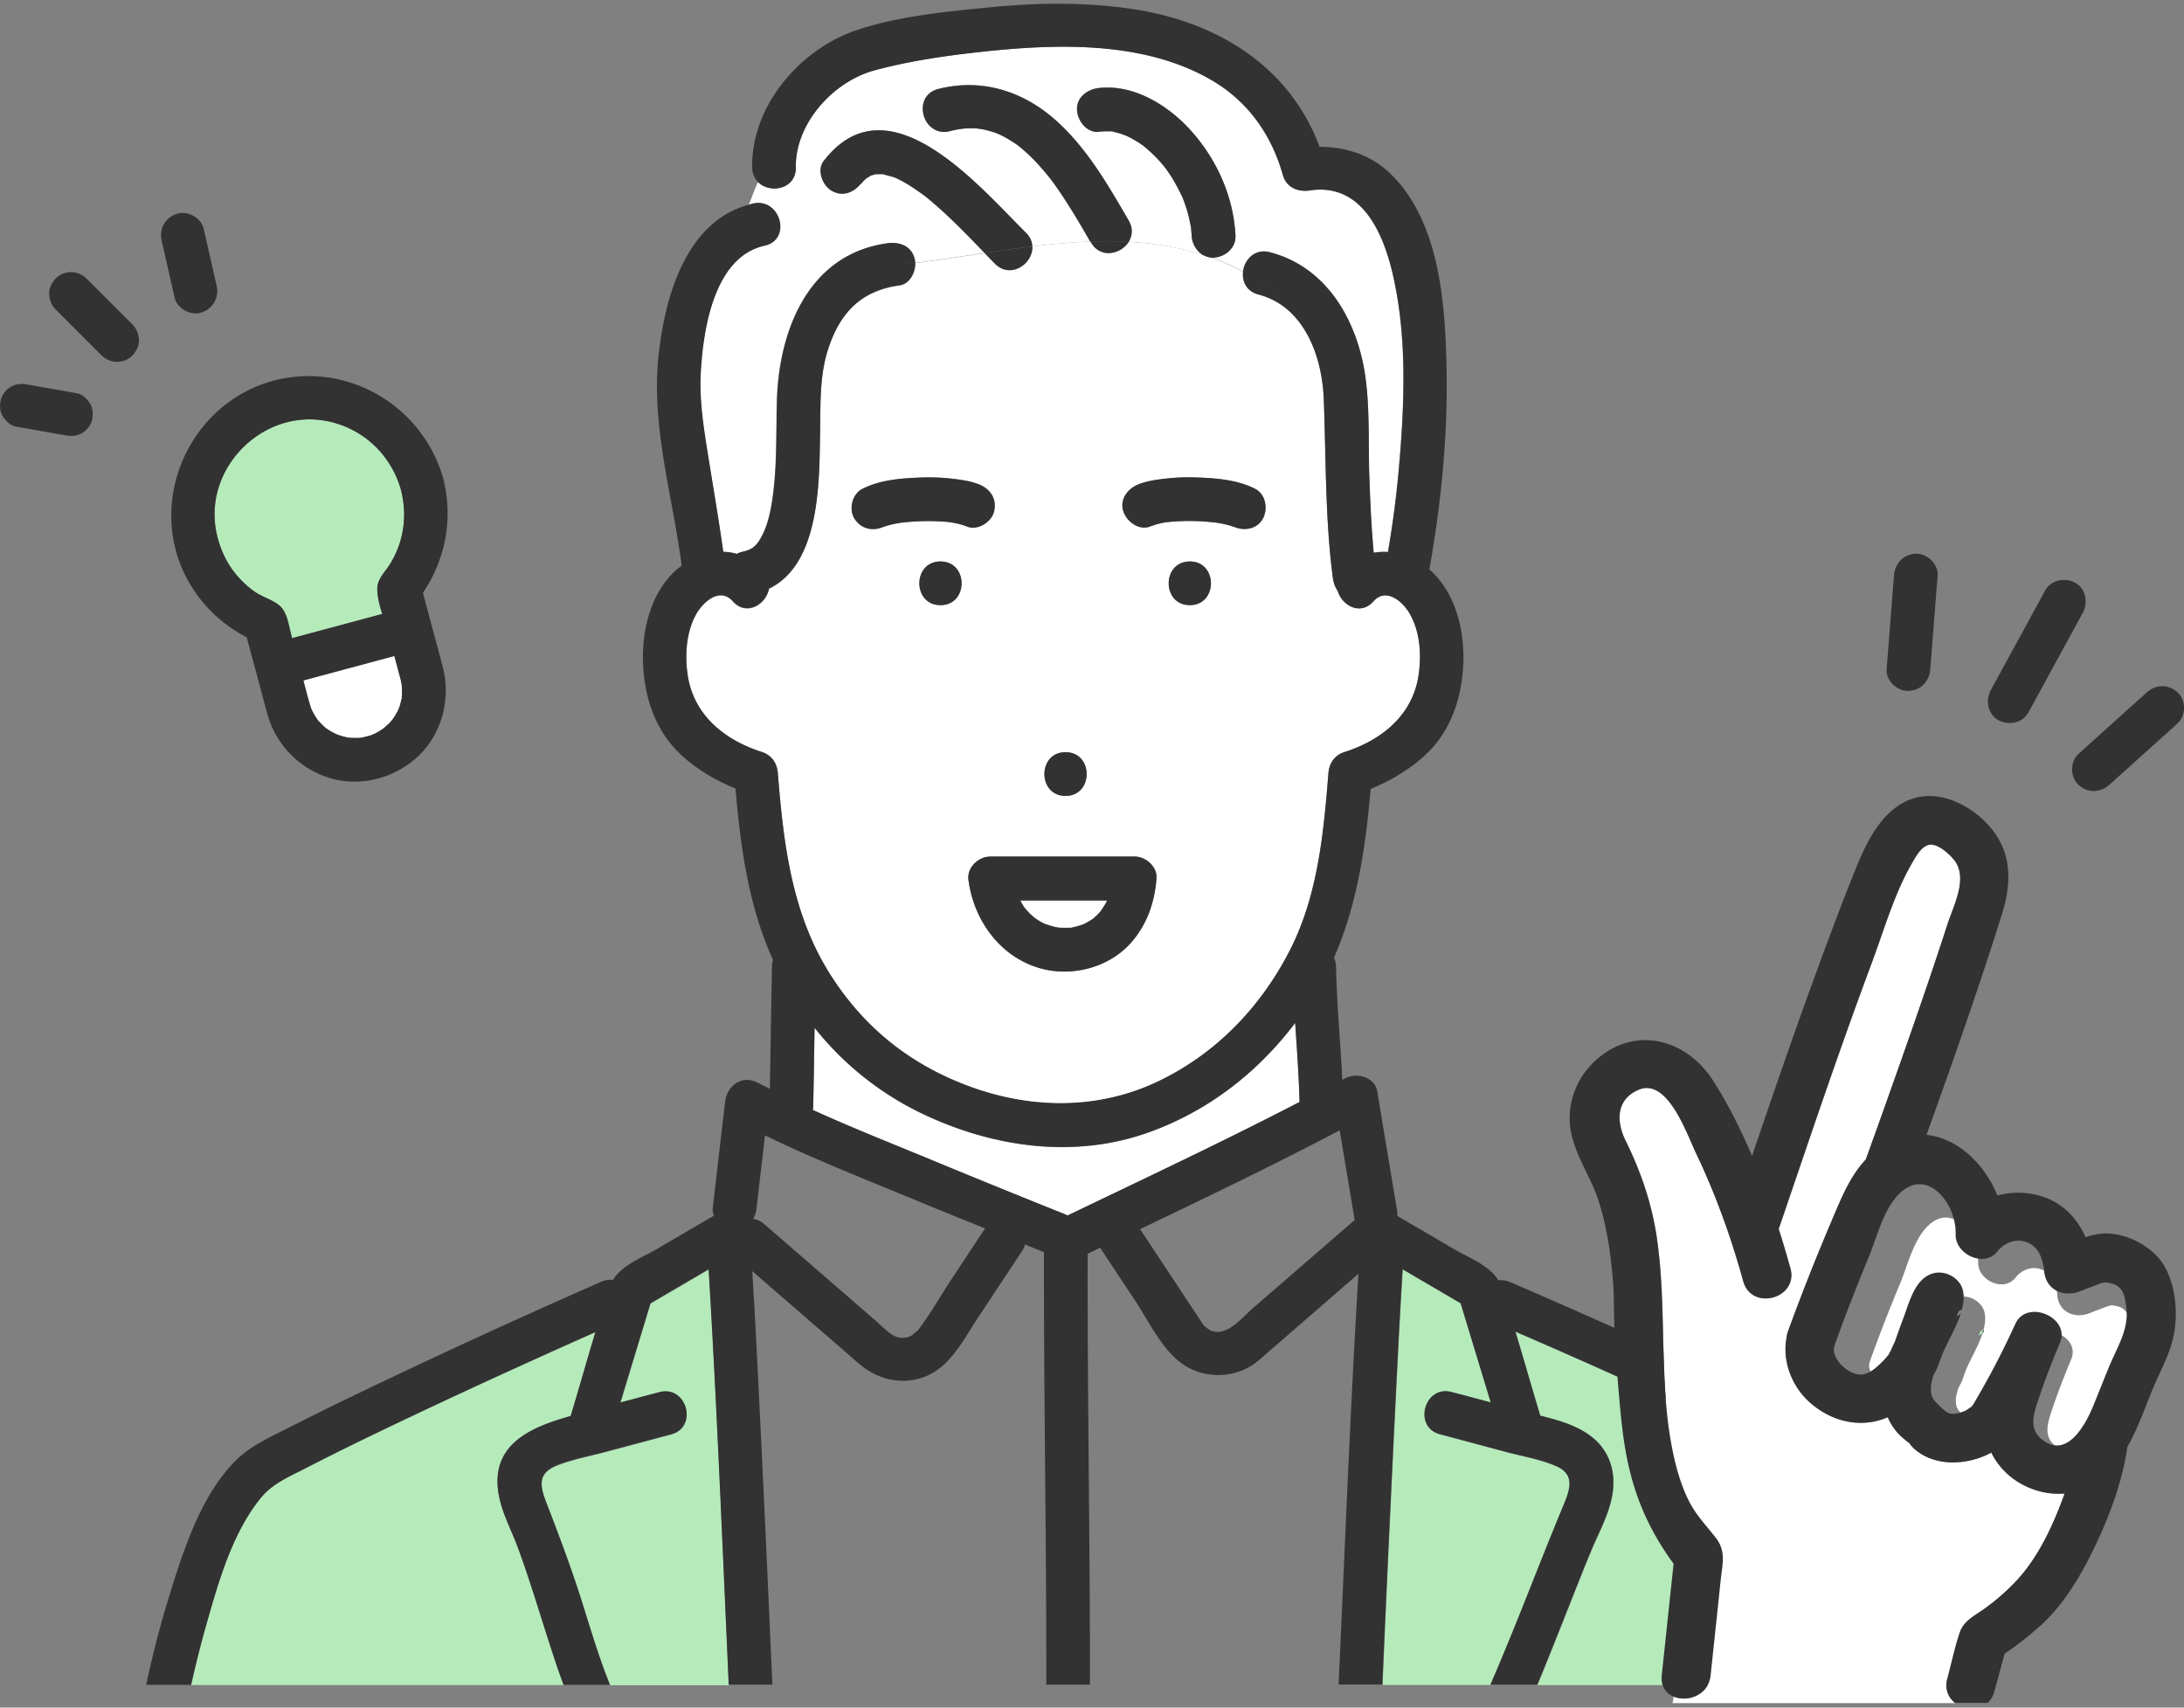
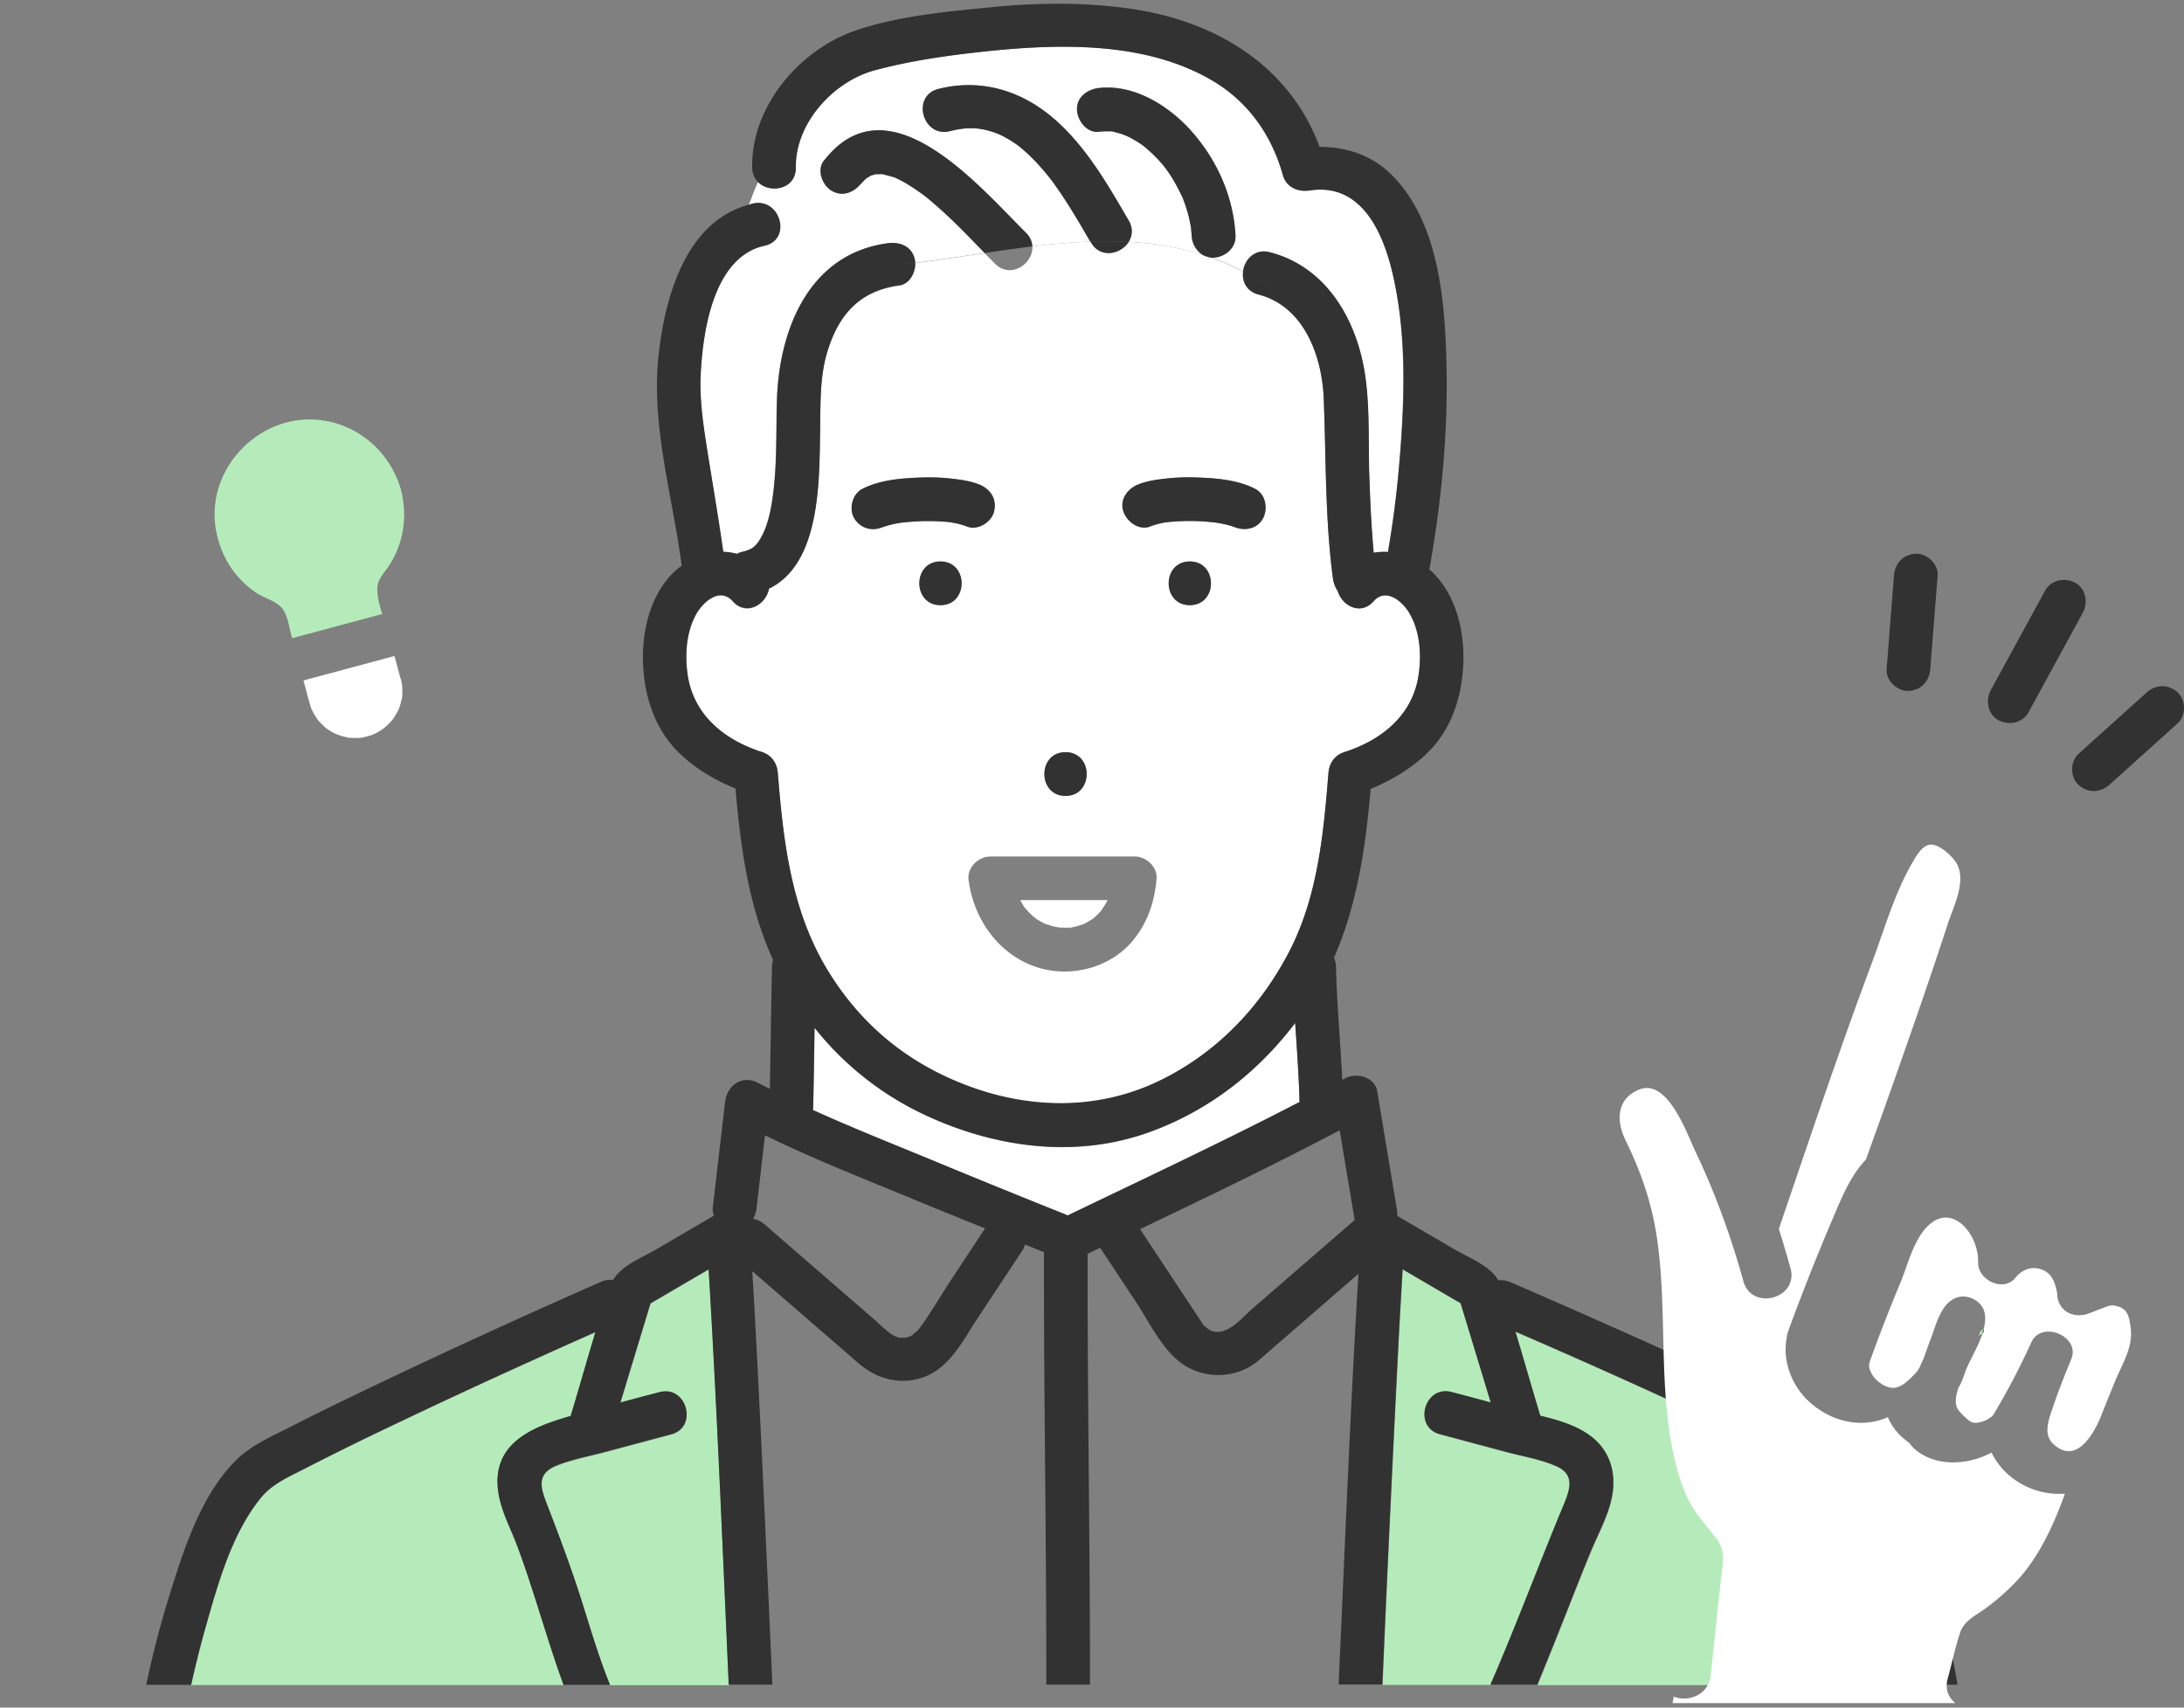
<svg xmlns="http://www.w3.org/2000/svg" width="165" height="129" fill="none">
  <rect width="100%" height="100%" fill="#808080" stroke="none" />
  <g clip-path="url(#a)">
    <path d="M77.087 68.01c.095.162.176.33.286.492.022.036.051.073.073.102.096.088.176.206.272.301.102.11.22.22.33.316.03.029.147.117.19.154.045.029.096.058.11.073.096.059.191.125.294.176.11.066.227.117.345.176H79c.206.066.411.14.624.19.11.03.213.045.323.067.029 0 .066.007.066.007.22.015.433.022.653.015h.176c.014 0 0 0 .029-.007l.14-.023c.227-.044.454-.102.667-.176.058-.022.117-.044.176-.058.022 0 .03-.008.044-.015a.495.495 0 0 1 .117-.066c.198-.103.374-.22.565-.337.007 0 .015-.008.022-.015.007 0 .007-.007.022-.022.08-.073.169-.147.25-.227.095-.088.183-.191.27-.286.016-.022.038-.037.052-.06.125-.205.272-.395.382-.6.029-.06.066-.125.095-.191h-6.565l-.022.014zM81.027 70.072s-.11.014-.176.03c.08 0 .168-.008.176-.03zM26.34 55.732c-.241-.015-.08-.015 0 0zM23.56 53.619c.03.058.045.088 0 0zM29.663 54.36c.044-.059.088-.125 0 0z" fill="#fff" />
    <path d="M24.75 31.826c-4.835-.99-9.353 3.477-8.414 8.318.242 1.254.792 2.465 1.643 3.418.41.462.873.888 1.386 1.225.558.367 1.372.587 1.841 1.05.514.513.624 1.481.807 2.156.022.073.037.146.059.22 2.266-.609 4.533-1.218 6.807-1.827-.206-.638-.374-1.29-.374-1.907 0-.755.594-1.261.96-1.863a7.188 7.188 0 0 0 .793-1.782c.367-1.262.352-2.546.037-3.822-.756-2.64-2.84-4.636-5.546-5.194v.008z" fill="#B5EBBA" />
    <path d="M30.266 51.28c-.03-.118-.066-.235-.095-.353-.125-.454-.242-.916-.367-1.371l-6.873 1.848c.139.528.278 1.064.425 1.592.015.059.03.117.051.176.037.125.081.25.118.367 0 .007.015.03.022.051.095.198.198.389.315.572l.176.264.052.052c.168.176.337.344.52.513.015.015.023.015.03.03.007 0 .022.007.044.021.102.066.198.133.308.198.14.088.293.162.44.228.051.022.117.051.154.059l.352.11c.14.036.279.066.426.095h.007c.227.015.447.022.675.015.102 0 .213-.015.315-.022.022 0 .037-.008.08-.022.206-.052.404-.096.602-.162.059-.022.25-.102.257-.102.08-.044.169-.081.25-.133a4.37 4.37 0 0 0 .491-.322c.03-.037.293-.264.345-.316.088-.088.161-.176.25-.271 0 0 .014-.015.021-.03a7.38 7.38 0 0 0 .374-.6s.059-.126.096-.199l.08-.213c.059-.183.096-.374.147-.564.007-.03.015-.044.022-.066v-.008c.007-.124.022-.25.022-.374 0-.22 0-.44-.03-.66-.014-.051-.073-.36-.087-.418l-.015.014zM97.853 77.29c-2.839 3.734-6.529 6.616-11.018 8.245-5.464 1.973-11.384 1.218-16.6-1.137a23.303 23.303 0 0 1-8.692-6.748c-.03 1.995-.066 3.99-.102 5.985 0 .08-.015.154-.03.227 2.978 1.35 6.044 2.56 9.044 3.808 3.301 1.364 6.61 2.713 9.933 4.041.095.037.19.08.278.132 5.854-2.817 11.751-5.582 17.524-8.575-.058-1.995-.198-3.983-.33-5.97l-.007-.008z" fill="#fff" />
    <path d="m53.547 95.914-4.394 2.567c-.755 2.502-1.518 4.996-2.274 7.497.983-.264 1.966-.528 2.956-.785 2.062-.543 2.927 2.641.88 3.184-1.65.432-3.293.88-4.943 1.32-1.233.33-2.538.565-3.72 1.042-1.393.564-1.276 1.459-.792 2.736.954 2.464 1.878 4.907 2.678 7.43.675 2.142 1.313 4.314 2.156 6.404h8.971c-.029-.601-.05-1.203-.08-1.812-.44-9.858-.837-19.724-1.438-29.568v-.015z" fill="#B5EBBA" />
    <path d="M106.509 46.371c-.579-1.004-1.819-1.98-2.743-.938-.976 1.1-2.384.322-2.7-.778a2.277 2.277 0 0 1-.366-.976c-.594-4.489-.514-9.015-.69-13.533-.125-3.242-1.489-6.998-4.937-7.893-.91-.235-1.246-.99-1.158-1.716-.8-.418-1.6-.793-2.406-1.086a1.527 1.527 0 0 1-.58-.176c-1.848-.601-3.74-.902-5.648-1.005-.587.932-2.127 1.291-2.846.051-.015-.022-.03-.05-.044-.073a50.05 50.05 0 0 0-4.394.374c.066 1.291-1.629 2.487-2.817 1.306-.264-.264-.528-.536-.792-.807-1.746.264-3.492.535-5.245.756.03.733-.425 1.599-1.195 1.701-2.986.404-4.578 2.179-5.436 4.988-.594 1.944-.513 3.969-.557 6.191-.066 3.653.014 9.859-3.859 11.73-.212 1.195-1.709 2.105-2.736.953-.96-1.086-2.259.015-2.816 1.07-.72 1.365-.815 3.074-.58 4.578.477 2.993 2.795 4.849 5.59 5.744.733.234 1.151.836 1.21 1.591.418 5.216 1.02 10.453 3.822 14.994 2.567 4.166 6.154 7.049 10.768 8.721 4.672 1.688 9.719 1.717 14.245-.47 4.313-2.09 7.65-5.567 9.83-9.814 2.126-4.137 2.567-8.86 2.933-13.423.059-.756.47-1.357 1.211-1.592 2.794-.895 5.112-2.75 5.589-5.743.242-1.541.139-3.33-.653-4.702v-.023zM80.506 56.825c2.127 0 2.127 3.301 0 3.301-2.128 0-2.128-3.3 0-3.3zm-9.448-11.113c-2.128 0-2.128-3.3 0-3.3 2.127 0 2.127 3.3 0 3.3zm1.217-6.176a7.518 7.518 0 0 0-.396-.073c-.418-.022-.154-.022-.029 0h.08c-.08 0-.153-.022-.234-.03a15.326 15.326 0 0 0-2.09-.066c-.345.008-.697.03-1.042.066l-.44.044c-.074.015-.147.022-.22.037a6.991 6.991 0 0 0-1.13.279c-.125.044-.132.044-.095.03-.785.322-1.629.102-2.106-.64-.462-.718-.183-1.87.595-2.258 1.32-.668 2.89-.8 4.342-.851.748-.03 1.496-.015 2.237.066.741.08 1.511.176 2.216.447.865.338 1.371 1.078 1.151 2.032-.183.807-1.225 1.467-2.032 1.152a6.015 6.015 0 0 0-.807-.242v.007zm13.226 31.623c-1.695 1.958-4.57 2.692-7.027 1.95-2.861-.865-4.768-3.432-5.252-6.315v-.073a2.006 2.006 0 0 1-.059-.367c-.022-.477.213-.917.558-1.218a.657.657 0 0 1 .139-.11 1.92 1.92 0 0 1 .44-.227c.03-.008.044-.03.073-.037.03-.007.059-.007.081-.015.051-.014.095-.014.147-.022a.56.56 0 0 0 .11-.014c.036 0 .066-.008.102-.008h10.915c.837 0 1.717.763 1.65 1.65-.139 1.783-.696 3.434-1.877 4.805zm4.394-25.447c-2.127 0-2.127-3.3 0-3.3s2.127 3.3 0 3.3zm5.516-6.528c-.41.778-1.38.946-2.135.63.037.015.066.03.074.037-.03-.029-.132-.05-.169-.066-.11-.036-.213-.073-.323-.102a7.802 7.802 0 0 0-.821-.176c-.059-.008-.125-.022-.184-.03l-.425-.044a15.924 15.924 0 0 0-3.176.007c-.022 0-.052 0-.088.008h-.022c-.14.022-.286.051-.426.08-.271.06-.543.14-.807.243-.858.337-1.782-.374-2.032-1.152-.293-.91.353-1.716 1.152-2.032.704-.279 1.467-.367 2.215-.447.741-.08 1.49-.096 2.238-.066 1.452.051 3.03.183 4.342.85.822.419.99 1.512.594 2.26h-.007z" fill="#fff" />
    <path d="M72.59 17.287c-.491-.491-.99-.976-1.51-1.438-.25-.227-.507-.447-.763-.667a12.12 12.12 0 0 0-.477-.389c-.03-.022-.052-.044-.066-.051-.015-.015-.044-.03-.081-.059-.55-.389-1.1-.77-1.702-1.078a17.453 17.453 0 0 0-.367-.176c-.022-.015-.036-.015-.05-.022-.023 0-.052-.015-.096-.03-.257-.08-.521-.14-.77-.212h-.015c-.044 0-.08-.008-.125-.008-.102 0-.242.015-.345 0h-.044c-.022 0-.044.008-.073.015-.11.03-.22.066-.323.095h-.007c-.007 0-.007.008-.022.015-.088.066-.19.125-.294.183a4.342 4.342 0 0 0-.175.154c-.044.044-.419.477-.206.198-.55.712-1.408 1.093-2.26.595-.696-.411-1.136-1.556-.593-2.26 4.856-6.286 11.7 1.915 15.264 5.443.323.316.463.675.477 1.027a50.018 50.018 0 0 1 4.394-.374c-.638-1.1-1.284-2.208-1.98-3.272-.206-.308-.411-.616-.624-.917l-.279-.388-.154-.198a16.13 16.13 0 0 0-1.32-1.504 13.032 13.032 0 0 0-.734-.682c-.036-.03-.249-.198-.271-.228-.095-.073-.19-.139-.293-.212a8.606 8.606 0 0 0-1.21-.697 4.928 4.928 0 0 0-.236-.096c-1.29-.469-2.244-.469-3.498-.154-2.062.521-2.935-2.662-.88-3.183 3.403-.858 6.601.227 9.117 2.59 2.208 2.068 3.748 4.752 5.26 7.342.344.594.278 1.174 0 1.614 1.914.102 3.8.41 5.648 1.004-.514-.285-.851-.865-.88-1.46-.008-.183-.03-.373-.045-.557v-.058c0-.022 0-.03-.014-.059a10.341 10.341 0 0 0-.418-1.643c-.052-.154-.11-.316-.17-.47-.014-.036-.028-.066-.036-.102 0-.015 0 0-.014-.03-.272-.528-.521-1.056-.844-1.562-.132-.205-.279-.404-.418-.609a4.73 4.73 0 0 0-.19-.242c-.089-.103-.177-.213-.272-.315a12.954 12.954 0 0 0-1.174-1.115 1.959 1.959 0 0 0-.125-.096c-.124-.088-.249-.168-.374-.25a6.096 6.096 0 0 0-.711-.395c-.044-.022-.169-.074-.213-.095l-.176-.067a7.098 7.098 0 0 0-.675-.19l-.227-.044c.073.007.14.014.213.029-.067-.051-.316-.03-.397-.03a4.87 4.87 0 0 0-.733.03c-.917.103-1.614-.836-1.65-1.65-.045-.961.792-1.555 1.65-1.65 2.64-.294 5.223 1.298 6.924 3.183 1.98 2.193 3.25 5.002 3.397 7.973.044.924-.793 1.614-1.65 1.65-.067 0-.126-.007-.192-.014.815.293 1.614.66 2.407 1.086.11-.91.887-1.768 2.031-1.468 4.394 1.137 6.683 5.326 7.233 9.573.308 2.362.191 4.797.271 7.174.066 1.988.147 3.976.338 5.956.352-.066.719-.08 1.078-.059a74.2 74.2 0 0 0 .829-6.367c.418-4.782.623-9.821-.448-14.538-.762-3.352-2.435-6.983-6.286-6.404-.887.132-1.768-.22-2.032-1.151-.843-3.008-2.596-5.517-5.303-7.13-5.003-2.964-11.443-2.817-17.033-2.238-2.838.294-5.78.697-8.538 1.453-3.11.843-5.978 4.005-5.927 7.328.03 1.643-1.936 2.01-2.846 1.115-.264.543-.47 1.159-.69 1.716.103-.03.191-.066.294-.088 2.076-.455 2.949 2.729.88 3.184-3.836.836-4.65 6.36-4.826 9.602-.11 2.017.19 3.96.506 5.948.403 2.524.836 5.047 1.195 7.578.352 0 .69.059 1.027.154.125-.066.257-.117.411-.154.778-.176 1.086-.44 1.511-1.255.462-.887.675-2.01.807-3.022.315-2.354.235-4.753.3-7.122.147-5.355 2.4-11.106 8.37-11.913.88-.117 1.775.198 2.032 1.152.03.103.044.213.044.323 1.753-.22 3.5-.492 5.245-.756a210.58 210.58 0 0 0-1.79-1.834l.007.015z" fill="#fff" />
    <path d="M43.117 106.983c.638-2.105 1.232-4.232 1.87-6.337a540.729 540.729 0 0 0-4.745 2.127 541.716 541.716 0 0 0-11.641 5.421c-1.834.88-3.653 1.775-5.458 2.706-1.291.668-2.545 1.174-3.433 2.267-2.193 2.692-3.235 6.47-4.166 9.748a81.214 81.214 0 0 0-1.1 4.38H42.58c-.748-2.04-1.379-4.123-2.039-6.191-.47-1.467-.939-2.942-1.489-4.38-.513-1.349-1.232-2.64-1.415-4.093-.47-3.616 2.618-4.841 5.479-5.648zM117.577 110.776c-1.166-.514-2.501-.734-3.726-1.056-1.68-.448-3.367-.903-5.047-1.35-2.054-.543-1.181-3.726.88-3.184.983.257 1.973.521 2.956.785-.755-2.501-1.518-4.995-2.274-7.496-1.459-.851-2.919-1.71-4.386-2.568-.096 1.687-.198 3.374-.286 5.062a3510.1 3510.1 0 0 0-1.24 26.319h8.172c1.943-4.468 3.645-9.052 5.516-13.549.521-1.247.873-2.34-.558-2.97l-.007.007z" fill="#B5EBBA" />
    <path d="M139.194 112.36c-.938-.925-2.67-1.585-3.961-2.23a211.755 211.755 0 0 0-5.552-2.685 562.775 562.775 0 0 0-15.177-6.822c.638 2.113 1.24 4.24 1.878 6.352 1.357.345 2.743.719 3.858 1.577 1.416 1.101 1.885 2.744 1.57 4.468-.264 1.459-1.034 2.824-1.599 4.188a213.242 213.242 0 0 0-1.709 4.269c-.771 1.944-1.541 3.888-2.34 5.824h28.431a77.115 77.115 0 0 0-1.327-5.75c-.822-3.015-1.754-6.918-4.072-9.191z" fill="#B5EBBA" />
    <path d="M89.887 42.418c-2.127 0-2.127 3.3 0 3.3 2.128 0 2.128-3.3 0-3.3zM71.05 42.418c-2.128 0-2.128 3.3 0 3.3 2.127 0 2.127-3.3 0-3.3zM71.87 39.462h-.029c-.125-.022-.389-.015.03 0z" fill="#323232" />
    <path d="M75.098 38.626c.22-.947-.293-1.687-1.151-2.032-.704-.279-1.475-.367-2.216-.448-.74-.08-1.489-.095-2.237-.066-1.452.052-3.022.184-4.342.851-.77.389-1.057 1.54-.594 2.26.476.74 1.32.96 2.105.638-.03.014-.022.014.095-.03a6.996 6.996 0 0 1 1.13-.279c.073-.014.146-.021.22-.036.146-.015.293-.037.44-.044.345-.03.697-.051 1.041-.066.697-.022 1.394 0 2.091.066.08.007.154.022.235.03h-.052c.133.021.264.043.397.073.271.058.542.139.806.242.807.315 1.849-.345 2.032-1.152v-.007zM95.403 39.183c.396-.748.227-1.841-.594-2.26-1.32-.667-2.89-.8-4.343-.85a15.179 15.179 0 0 0-2.237.066c-.74.08-1.511.176-2.215.447-.8.315-1.445 1.122-1.152 2.032.25.777 1.174 1.489 2.032 1.151a6.02 6.02 0 0 1 1.232-.322h.022c.037 0 .074-.008.088-.008.712-.073 1.423-.095 2.135-.073.345.007.697.03 1.042.066l.425.044c.059.007.125.022.183.03.28.044.55.102.822.175.11.03.22.067.323.103.036.015.14.037.168.066 0 0-.036-.022-.073-.037.756.316 1.724.147 2.135-.63h.007zM80.497 56.824c-2.127 0-2.127 3.301 0 3.301s2.127-3.3 0-3.3z" fill="#323232" />
    <path d="M146.743 121.785c-.902-3.572-1.987-7.496-4.181-10.518-2.083-2.876-5.971-4.174-9.074-5.663-4.034-1.937-8.112-3.785-12.205-5.597a632.23 632.23 0 0 0-7.196-3.154 1.754 1.754 0 0 0-.888-.132c-.66-1.123-2.245-1.717-3.315-2.34-1.446-.844-2.883-1.687-4.328-2.53.014-.148.014-.302-.015-.463-.499-2.978-.998-5.964-1.489-8.942-.183-1.093-1.577-1.445-2.428-.983a5.346 5.346 0 0 1-.213.11c-.146-2.853-.41-5.7-.477-8.56 0-.227-.058-.455-.154-.66 1.761-4.005 2.392-8.37 2.773-12.756 1.585-.646 3.103-1.563 4.306-2.736 1.856-1.812 2.633-4.372 2.699-6.917.059-2.436-.616-5.135-2.464-6.83-.037-.029-.074-.05-.11-.087.909-5.062 1.415-10.255 1.298-15.405-.103-4.738-.543-10.753-4.071-14.34-1.526-1.555-3.462-2.186-5.516-2.186C97.428 4.993 91.912 1.611 85.5.673 81.995.159 78.445.196 74.923.54c-3.359.33-7.085.667-10.29 1.767-4.24 1.46-7.879 5.722-7.806 10.343.008.484.191.851.455 1.115.396-.807.94-1.452 1.907-1.452-.968 0-1.51.638-1.907 1.452.91.895 2.868.536 2.846-1.115-.051-3.323 2.817-6.477 5.927-7.328 2.758-.748 5.7-1.152 8.538-1.452 5.583-.58 12.03-.726 17.033 2.237 2.707 1.606 4.46 4.115 5.303 7.13.264.931 1.145 1.284 2.032 1.152 3.851-.58 5.524 3.058 6.287 6.41 1.078 4.717.873 9.756.447 14.54a77.096 77.096 0 0 1-.829 6.366 4.397 4.397 0 0 0-1.078.059c-.183-1.98-.271-3.969-.338-5.956-.073-2.377.037-4.812-.271-7.174-.55-4.24-2.831-8.429-7.233-9.573-1.144-.3-1.921.558-2.031 1.467.91.477 1.804 1.012 2.692 1.68a20.103 20.103 0 0 0-2.692-1.68c-.088.719.249 1.474 1.159 1.717 3.454.895 4.811 4.65 4.936 7.892.176 4.519.096 9.045.69 13.534.051.367.176.697.367.976.322 1.107 1.731 1.877 2.699.777.924-1.041 2.156-.066 2.743.939.793 1.372.895 3.162.653 4.702-.477 2.993-2.795 4.849-5.589 5.743-.741.235-1.152.837-1.211 1.592-.366 4.563-.806 9.287-2.934 13.424-2.186 4.247-5.523 7.731-9.83 9.814-4.518 2.194-9.572 2.164-14.244.47-4.614-1.673-8.194-4.555-10.768-8.722-2.803-4.54-3.404-9.778-3.822-14.993-.059-.756-.477-1.357-1.21-1.592-2.795-.895-5.113-2.75-5.59-5.743-.235-1.497-.14-3.213.58-4.578.557-1.049 1.848-2.156 2.816-1.07 1.027 1.151 2.524.242 2.736-.954 3.873-1.87 3.8-8.076 3.859-11.73.036-2.222-.044-4.24.557-6.19.858-2.802 2.45-4.585 5.436-4.988.77-.103 1.225-.968 1.195-1.702-.381.051-.763.103-1.144.14.382-.045.763-.096 1.144-.14 0-.11-.014-.22-.044-.323-.25-.953-1.151-1.269-2.032-1.151-5.963.806-8.215 6.557-8.362 11.912-.066 2.37.015 4.768-.3 7.123-.133 1.02-.353 2.142-.807 3.022-.419.814-.727 1.078-1.511 1.254a1.592 1.592 0 0 0-.411.154 4.46 4.46 0 0 0-1.027-.154c-.36-2.53-.792-5.054-1.196-7.577-.315-1.988-.616-3.932-.506-5.95.176-3.241.99-8.765 4.827-9.601 2.075-.455 1.195-3.638-.88-3.184-.103.023-.199.06-.294.088-4.834 1.277-6.389 7.079-6.851 11.45-.565 5.297 1.078 10.608 1.753 15.83-.117.088-.235.162-.345.257-1.936 1.68-2.64 4.445-2.582 6.925.059 2.479.807 4.98 2.56 6.785 1.21 1.24 2.795 2.2 4.43 2.86.382 4.446.984 8.884 2.84 12.955-.044.146-.074.3-.081.462-.066 3.088-.103 6.183-.162 9.272-.293-.154-.601-.294-.895-.448-1.188-.645-2.34.19-2.486 1.423-.308 2.67-.624 5.34-.932 8.01-.022.206.015.411.088.594-1.437.844-2.875 1.68-4.313 2.524-1.07.623-2.64 1.217-3.308 2.332-.279-.029-.58 0-.895.14a604.382 604.382 0 0 0-17.722 8.127c-1.915.917-3.83 1.849-5.722 2.817-1.437.734-3.014 1.401-4.166 2.56-2.604 2.604-3.888 6.594-4.959 10.02a74.958 74.958 0 0 0-1.804 6.925h3.389c.33-1.468.69-2.935 1.1-4.38.932-3.278 1.973-7.056 4.166-9.748.888-1.086 2.142-1.599 3.433-2.267a226.712 226.712 0 0 1 5.458-2.707 576.705 576.705 0 0 1 11.641-5.42c1.577-.719 3.162-1.423 4.746-2.128-.638 2.113-1.232 4.233-1.87 6.338-2.861.807-5.95 2.032-5.48 5.648.19 1.453.902 2.736 1.416 4.093.543 1.445 1.02 2.913 1.489 4.38.66 2.068 1.29 4.151 2.039 6.191h3.506c-.843-2.084-1.482-4.262-2.156-6.404-.8-2.523-1.724-4.959-2.678-7.431-.491-1.269-.601-2.164.792-2.736 1.181-.477 2.487-.711 3.72-1.041l4.943-1.321c2.054-.543 1.181-3.726-.88-3.183-.983.256-1.973.52-2.956.785.756-2.502 1.519-4.996 2.274-7.497l4.394-2.567c.594 9.851.997 19.717 1.438 29.568.029.602.05 1.203.08 1.812h3.301c-.389-8.773-.785-17.546-1.24-26.319-.08-1.636-.183-3.272-.278-4.915 2.34 2.032 4.687 4.064 7.027 6.089.367.315.726.645 1.1.953 1.365 1.137 3.125 1.577 4.827.961 1.995-.726 2.985-2.817 4.086-4.475l3.352-5.068c.11-.162.168-.323.213-.477.484.198.96.396 1.445.587 0 .044-.015.088-.015.14-.015 10.841.19 21.682.176 32.524h3.3c.008-10.842-.197-21.683-.175-32.525v-.03c.022-.006.051-.014.073-.028.294-.14.58-.28.873-.419.895 1.358 1.797 2.715 2.692 4.072.99 1.503 1.959 3.564 3.448 4.65 1.51 1.1 3.594 1.188 5.208.235.528-.316 1.005-.785 1.474-1.188 1.629-1.409 3.257-2.817 4.878-4.233.602-.52 1.21-1.049 1.812-1.57-.587 9.734-.976 19.483-1.416 29.217-.029.601-.051 1.203-.08 1.812h3.3a3510.1 3510.1 0 0 1 1.24-26.319c.088-1.688.191-3.375.286-5.062 1.46.858 2.92 1.71 4.387 2.568.755 2.501 1.518 4.995 2.274 7.496-.983-.264-1.966-.528-2.957-.785-2.053-.542-2.934 2.641-.88 3.184 1.687.447 3.367.902 5.047 1.35 1.225.33 2.56.542 3.726 1.056 1.431.631 1.079 1.731.558 2.971-1.871 4.496-3.573 9.081-5.516 13.548h3.543c.799-1.937 1.569-3.88 2.339-5.824.565-1.423 1.123-2.854 1.71-4.269.564-1.365 1.335-2.722 1.599-4.189.315-1.724-.154-3.367-1.57-4.467-1.115-.858-2.501-1.232-3.858-1.577-.639-2.113-1.24-4.24-1.878-6.353a565.86 565.86 0 0 1 15.176 6.822c1.864.873 3.712 1.761 5.553 2.685 1.284.645 3.022 1.313 3.961 2.23 2.318 2.267 3.25 6.169 4.071 9.191a75.863 75.863 0 0 1 1.328 5.751h3.323a74.4 74.4 0 0 0-1.174-5.509l.022.029zm-72.355-28.93c-.844 1.27-1.68 2.538-2.516 3.807-.865 1.306-1.658 2.729-2.619 3.961.22-.279-.308.235-.41.286-.25.125-.536.176-.815.147-.278-.029-.52-.147-.748-.308-.41-.301-.785-.675-1.166-1.012l-4.805-4.167c-1.188-1.034-2.384-2.061-3.572-3.095a1.659 1.659 0 0 0-.836-.397c.132-.242.227-.52.256-.814l.639-5.494c3.755 1.834 7.694 3.367 11.53 4.959 1.695.704 3.404 1.386 5.099 2.076-.015.014-.022.03-.037.044v.007zm6.272-1.027a1.94 1.94 0 0 0-.279-.132 830.215 830.215 0 0 1-9.932-4.042c-3-1.24-6.066-2.45-9.044-3.807a2.14 2.14 0 0 0 .029-.227c.044-1.995.073-3.99.103-5.986a23.098 23.098 0 0 0 8.692 6.749c5.215 2.347 11.135 3.11 16.6 1.137 4.496-1.621 8.179-4.511 11.017-8.245.132 1.988.28 3.976.33 5.97-5.773 2.994-11.67 5.759-17.524 8.576l.008.007zm13.996 6.998c-.8.69-2.018 2.252-3.235 1.665-.132-.066-.455-.352-.47-.359-.014-.015-.03-.037-.036-.044-.155-.206-.287-.433-.426-.646-.535-.807-1.07-1.614-1.606-2.428l-2.751-4.159c5.061-2.42 10.123-4.856 15.081-7.467.374 2.259.756 4.518 1.13 6.778-2.56 2.222-5.12 4.437-7.688 6.66z" fill="#323232" />
    <path d="M91.692 19.465c.858-.037 1.694-.726 1.65-1.65-.147-2.964-1.416-5.78-3.396-7.974-1.71-1.885-4.284-3.484-6.925-3.183-.858.095-1.694.69-1.65 1.65.037.814.733 1.753 1.65 1.65.242-.029.484-.036.734-.029.08 0 .33-.022.396.03a2.11 2.11 0 0 1-.213-.03l.227.044a5.422 5.422 0 0 1 .851.257c.044.022.162.073.213.095.242.118.477.257.712.396.124.081.25.162.374.25.03.014.08.059.124.095a10.54 10.54 0 0 1 1.446 1.43c.029.037.146.191.19.243.147.198.286.396.418.608.323.5.58 1.027.844 1.563.015.022.007.022.015.03.014.036.029.065.036.102.059.154.118.308.169.47.088.27.176.542.242.814.066.271.117.55.176.828 0 .03.007.044.015.06v.058l.044.557c.03.594.374 1.174.88 1.46.19.059.389.11.58.176.066 0 .124.015.19.015l.008-.015z" fill="#323232" />
    <path d="M90.92 19.275c.176.096.367.162.58.176-.191-.066-.39-.117-.58-.176zM82.382 18.248l.044.074c.719 1.24 2.26.88 2.846-.052a31.617 31.617 0 0 0-2.89-.021z" fill="#323232" />
    <path d="M85.272 18.27c.279-.447.352-1.02 0-1.613-1.504-2.59-3.044-5.282-5.26-7.343-2.515-2.355-5.713-3.448-9.117-2.59-2.061.521-1.188 3.705.88 3.184 1.255-.315 2.208-.315 3.5.154.058.022.205.088.234.095.132.06.257.125.381.191.287.154.558.323.83.506.095.066.197.14.293.213a12.995 12.995 0 0 1 1.005.91c.47.476.91.982 1.32 1.503.051.066.147.198.154.198.095.125.19.257.279.39.213.3.425.608.623.916.704 1.064 1.343 2.171 1.98 3.272.97-.037 1.93-.03 2.89.022l.008-.008z" fill="#323232" />
    <path d="M62.24 12.145c-.542.704-.11 1.849.595 2.26.85.498 1.709.117 2.26-.595-.214.279.16-.154.204-.198.03-.03.132-.11.176-.154.103-.059.206-.117.294-.183.007-.008.015-.015.022-.015h.007c.11-.03.22-.059.323-.095.022 0 .044-.007.073-.015h.044c.103.015.235 0 .345 0 .044 0 .08 0 .125.008h.014c.257.08.514.139.77.212.045.015.074.022.096.03.015.007.022.014.051.021l.367.177c.602.308 1.152.69 1.702 1.078.037.03.059.044.08.059.015.014.037.029.067.05.161.133.322.258.477.39.256.22.513.44.762.667a46.14 46.14 0 0 1 1.511 1.438c.602.601 1.196 1.218 1.79 1.834 1.203-.184 2.406-.352 3.602-.5-.015-.351-.154-.703-.477-1.026-3.565-3.536-10.416-11.73-15.265-5.443h-.014z" fill="#323232" />
-     <path d="M75.172 19.928c1.188 1.18 2.882-.015 2.816-1.306a156.79 156.79 0 0 0-3.601.499c.264.271.52.543.792.807h-.007zM33.486 36.14c-1.548-5.436-7.152-8.803-12.683-7.417-5.487 1.38-8.876 7.1-7.592 12.573.697 2.949 2.736 5.48 5.428 6.844l.682 2.53c.286 1.064.565 2.135.859 3.199a6.997 6.997 0 0 0 4.327 4.768c2.37.895 5.076.278 6.947-1.38 1.885-1.672 2.619-4.357 2.017-6.777-.279-1.13-.601-2.252-.902-3.382l-.616-2.31c1.709-2.56 2.296-5.568 1.533-8.649zM23.56 53.62l.03.058s0-.007-.03-.059zm2.788 2.105c-.242-.015-.081-.015 0 0zm3.315-1.372c.044-.059.088-.125 0 0zm.697-1.636v.007c0 .022-.007.037-.022.066-.051.191-.088.382-.147.565 0 0-.051.125-.08.213a4.599 4.599 0 0 1-.47.8c0 .007-.015.021-.022.029-.08.088-.161.183-.25.271-.05.051-.315.286-.344.316a5.138 5.138 0 0 1-.492.322c-.08.044-.168.088-.249.132-.015 0-.205.088-.257.103-.198.066-.396.11-.601.162-.044.007-.052.014-.08.021a2.29 2.29 0 0 1-.316.023c-.228.007-.448 0-.675-.015h-.008c-.139-.03-.285-.059-.425-.096a3.235 3.235 0 0 1-.352-.11c-.037-.007-.103-.036-.154-.058-.147-.074-.3-.147-.44-.228-.103-.058-.206-.132-.308-.198-.022-.014-.03-.022-.044-.022-.015-.007-.015-.014-.03-.03-.183-.16-.352-.337-.52-.513l-.052-.05a2.064 2.064 0 0 1-.176-.265 5.385 5.385 0 0 1-.315-.572c-.008-.015-.015-.037-.022-.051a7.112 7.112 0 0 1-.118-.367c-.014-.059-.029-.118-.05-.176-.148-.528-.287-1.064-.426-1.592 2.288-.616 4.584-1.232 6.873-1.849.124.455.242.917.366 1.372.03.118.067.235.096.352.015.052.073.367.088.418.022.22.037.44.03.66 0 .125-.015.25-.023.375l.015-.015zm-.103-11.89a7.183 7.183 0 0 1-.792 1.782c-.367.602-.96 1.108-.96 1.863 0 .609.168 1.262.373 1.907-2.266.61-4.533 1.218-6.807 1.827-.022-.074-.037-.147-.059-.22-.183-.675-.293-1.643-.807-2.157-.469-.47-1.276-.69-1.84-1.049a6.886 6.886 0 0 1-1.387-1.225c-.858-.953-1.401-2.164-1.643-3.418-.94-4.841 3.58-9.309 8.413-8.318 2.707.557 4.798 2.545 5.546 5.193.315 1.276.323 2.553-.037 3.822v-.008zM15.514 17.838c-.036-.176-.08-.352-.117-.536-.19-.843-1.21-1.415-2.032-1.151-.88.286-1.357 1.13-1.152 2.032.287 1.247.565 2.494.851 3.74.037.177.081.353.118.536.19.844 1.21 1.416 2.031 1.152.88-.286 1.358-1.13 1.152-2.032-.286-1.247-.565-2.494-.85-3.741zM6.968 21.476l-.433-.433c-.3-.301-.74-.484-1.166-.484-.426 0-.888.176-1.167.484-.286.315-.506.726-.484 1.166.022.44.169.85.484 1.166l3.045 3.044.432.433c.301.301.741.484 1.167.484.425 0 .887-.183 1.166-.484.286-.315.506-.726.484-1.166-.022-.44-.169-.85-.484-1.166l-3.044-3.044zM5.802 29.707c-1.086-.191-2.164-.382-3.25-.572-.154-.03-.315-.06-.469-.081-.447-.08-.866-.073-1.269.169-.345.198-.668.594-.756.983-.095.425-.073.894.17 1.268.22.345.571.683.982.756 1.086.19 2.164.382 3.25.572.154.03.315.059.47.08.447.082.865.074 1.268-.168.345-.198.668-.594.756-.983.095-.425.073-.895-.17-1.269-.22-.345-.571-.682-.982-.755zM73.213 66.8c.492 2.883 2.392 5.45 5.253 6.316 2.457.74 5.332 0 7.027-1.951 1.18-1.365 1.738-3.015 1.878-4.805.066-.888-.815-1.65-1.65-1.65H74.804s-.066.007-.103.007a.562.562 0 0 0-.11.014c-.05 0-.095.015-.146.023-.03 0-.059 0-.08.014-.03.007-.045.03-.074.037a1.48 1.48 0 0 0-.44.227 2.321 2.321 0 0 0-.14.11c-.352.308-.58.741-.557 1.218 0 .125.03.25.058.367v.073zm7.637 3.3c.073-.014.183-.036.175-.028-.014.022-.095.029-.175.029zm2.332-1.29-.051.059c-.088.095-.176.19-.272.286-.08.08-.168.154-.249.227a4.574 4.574 0 0 0-.022.022c-.007 0-.015 0-.022.015-.183.117-.367.242-.565.337a1.34 1.34 0 0 1-.117.066c-.015 0-.022 0-.044.015-.059.014-.118.044-.176.058-.22.074-.44.133-.668.177a6.285 6.285 0 0 1-.14.022c-.021 0-.021 0-.028.007h-.177c-.22.007-.432 0-.652-.015 0 0-.037 0-.066-.007-.11-.022-.22-.037-.323-.066-.213-.052-.418-.125-.624-.19h-.014l-.345-.177a10.39 10.39 0 0 1-.293-.176 2.455 2.455 0 0 1-.3-.227 4.505 4.505 0 0 1-.331-.316c-.096-.095-.176-.213-.272-.3-.022-.037-.051-.066-.073-.103-.11-.154-.19-.323-.286-.492h6.565a2.32 2.32 0 0 1-.095.191c-.118.213-.257.403-.382.602l.022-.015z" fill="#323232" />
    <path d="M158.75 106.925c.352-.873.697-1.738 1.056-2.611.529-1.284 1.35-2.524 1.167-3.976-.125-.975-.242-1.592-1.357-1.724-.022 0-.022 0-.03-.007-.022 0-.036 0-.066.007-.286.037-.601.191-.873.286-.205.074-.418.162-.623.242-.139.052-.814.338-.117.044-1.152.485-2.428-.066-2.487-1.423 0-.036-.015-.132-.022-.183-.029-.117-.103-.425-.132-.513-.161-.477-.396-.873-.858-1.093-.888-.426-1.695-.015-2.142.55-.91 1.137-2.868.168-2.817-1.167 0-.102-.022-.44-.022-.498a4.36 4.36 0 0 0-.44-1.394c-.675-1.247-1.915-2.025-3.132-1.034-1.247 1.02-1.695 3.073-2.296 4.51-.807 1.93-1.563 3.881-2.274 5.854-.103.33-.132.514.125.991.271.506.938 1.005 1.518 1.056.528.044.968-.315 1.35-.66.22-.206.425-.426.616-.653.036-.044.073-.169.139-.235.022-.058.044-.125.074-.183.066-.162.146-.316.22-.477.19-.543.381-1.078.586-1.614.389-1.034.763-2.655 1.988-3.015.829-.242 1.834.294 2.032 1.152.095.41.037.866-.088 1.328.059.029.059.11-.059.227-.3.932-.865 1.871-1.181 2.597-.036.081-.073.169-.11.257-.073.212-.146.425-.227.638-.088.242-.213.469-.337.697-.052.234-.132.491-.147.608-.037.331-.044.683.139.969.147.234.748.807.947.917.344.198.858.029 1.195-.118.096-.044.338-.22.411-.256.066-.089.147-.184.095-.096a55.784 55.784 0 0 0 2.898-5.523c.777-1.702 3.726-.44 3.015 1.269-.492 1.195-.976 2.406-1.387 3.638-.293.873-.777 2.032.03 2.78 1.753 1.621 3.08-.807 3.63-2.164h-.007z" fill="#fff" />
    <path d="M149.574 100.697c-.007.037-.059.139-.095.213.132-.074.234-.14.293-.198.022-.081.044-.154.059-.228-.074-.029-.206.022-.264.213h.007z" fill="#B5EBBA" />
    <path d="M144.181 52.196c.954-.044 1.577-.727 1.651-1.65l.484-6.177c.022-.294.044-.594.073-.888.066-.865-.807-1.687-1.65-1.65-.954.044-1.577.726-1.651 1.65l-.484 6.176c-.022.294-.044.595-.073.888-.066.866.807 1.687 1.65 1.65zM162.19 52.306c-1.512 1.357-3.015 2.714-4.526 4.07-.213.191-.426.382-.638.58-.646.58-.631 1.753 0 2.333.689.63 1.65.616 2.332 0 1.511-1.357 3.015-2.714 4.526-4.071.213-.191.425-.39.638-.58.646-.58.631-1.753 0-2.332-.689-.631-1.65-.617-2.332 0zM150.99 54.411c.77.411 1.819.22 2.259-.594 1.195-2.193 2.398-4.386 3.594-6.587.176-.315.345-.63.521-.954.411-.755.213-1.833-.594-2.259-.77-.41-1.819-.22-2.26.594-1.195 2.194-2.398 4.387-3.594 6.587-.176.316-.345.631-.521.954-.41.755-.212 1.834.595 2.26zM149.83 100.484c-.022.074-.037.154-.059.228.118-.118.118-.206.059-.228z" fill="#323232" />
    <path d="M150.454 109.734c-1.049.579-2.37.836-3.477.711-.888-.103-1.746-.433-2.406-1.056-.132-.125-.242-.272-.352-.418.022.044-.088-.037-.36-.272a4.112 4.112 0 0 1-.836-.909 4.438 4.438 0 0 1-.396-.726c-1.959.843-4.137.396-5.839-1.079-1.372-1.181-2.149-3.117-1.804-4.914.014-.154.044-.308.102-.477a170.949 170.949 0 0 1 3.301-8.355c.726-1.717 1.394-3.389 2.582-4.643a952.435 952.435 0 0 0 2.421-6.778c1.283-3.653 2.56-7.32 3.755-11.003.433-1.335 1.424-3.19.697-4.555-.286-.536-1.342-1.519-2.01-1.453-.66.066-1.115.954-1.408 1.46-1.313 2.281-2.076 4.995-3 7.46a366.862 366.862 0 0 0-2.457 6.785c-1.563 4.43-3.059 8.883-4.578 13.328.316.99.609 1.988.881 2.964.638 2.296-2.927 3.264-3.558.983-.924-3.323-2.091-6.573-3.572-9.683-.69-1.438-2.142-5.7-4.328-4.782-1.717.726-1.709 2.384-.99 3.85 1.173 2.392 1.988 4.769 2.369 7.41.763 5.266.125 10.694 1.166 15.917.264 1.32.631 2.648 1.233 3.858.557 1.115 1.335 1.878 2.075 2.854.763 1.005.47 1.973.345 3.132-.256 2.406-.513 4.812-.763 7.218-.161 1.511-1.753 2.046-2.794 1.606l-.096.492h21.368c-.499-.396-.8-1.035-.58-1.834.316-1.152.558-2.347.939-3.484.301-.903 1.167-1.291 1.886-1.812a16.701 16.701 0 0 0 2.486-2.201c1.614-1.753 2.729-4.196 3.55-6.492-2.207.184-4.525-1.005-5.538-3.088l-.014-.014z" fill="#fff" />
-     <path d="M154.1 122.871c1.812-1.658 3.059-3.741 4.115-5.934 1.159-2.399 2.12-4.981 2.509-7.636.777-1.358 1.305-2.883 1.892-4.321.521-1.284 1.225-2.479 1.548-3.844.396-1.657.264-3.726-.528-5.281-.792-1.555-2.751-2.648-4.489-2.677-.521-.008-1.057.117-1.585.286-.55-1.255-1.482-2.326-2.78-2.89a5.97 5.97 0 0 0-3.88-.264c-.939-2.333-2.971-4.328-5.355-4.578 1.995-5.53 3.946-11.09 5.707-16.695.675-2.142.77-4.35-.638-6.228-1.291-1.723-3.763-3.154-5.957-2.523-2.398.69-3.609 3.242-4.467 5.362-1.144 2.832-2.208 5.707-3.257 8.583-1.584 4.342-3.08 8.721-4.57 13.093-.843-1.98-1.797-3.902-2.926-5.663-2.054-3.22-5.971-4.225-8.905-1.54-1.255 1.144-1.988 2.787-1.944 4.489.058 2.237 1.526 4.049 2.186 6.118.711 2.237.997 4.555 1.137 6.887.022 1.76.051 2.913.132 4.314 0 0 .014 0 .022.007 0 .191.014.381.022.579.058.91.146 1.952.264 3.323.345 3.947.858 7.886 4.086 12.294-.301 2.81-.595 5.619-.895 8.428-.088.837.322 1.365.895 1.607 1.041.44 2.64-.095 2.794-1.607.257-2.406.514-4.812.763-7.217.125-1.159.418-2.135-.345-3.133-.74-.968-1.518-1.731-2.076-2.853-.601-1.21-.968-2.538-1.232-3.858-1.041-5.216-.403-10.651-1.166-15.918-.382-2.64-1.196-5.017-2.369-7.409-.719-1.46-.727-3.124.99-3.85 2.186-.925 3.638 3.337 4.328 4.782 1.489 3.117 2.655 6.36 3.572 9.683.631 2.288 4.196 1.313 3.558-.983a83.879 83.879 0 0 0-.881-2.964c1.519-4.445 3.015-8.898 4.578-13.328a436.203 436.203 0 0 1 2.457-6.785c.917-2.465 1.687-5.179 3-7.46.293-.506.748-1.394 1.408-1.46.668-.066 1.731.924 2.01 1.453.726 1.364-.264 3.22-.697 4.555-1.195 3.69-2.464 7.35-3.755 11.003-.8 2.259-1.599 4.518-2.421 6.777-1.181 1.255-1.856 2.927-2.582 4.644a170.84 170.84 0 0 0-3.301 8.355 1.98 1.98 0 0 0-.103.476c-.344 1.797.441 3.734 1.805 4.915 1.702 1.474 3.88 1.922 5.839 1.078.11.25.242.492.396.726.235.353.506.646.836.91.272.235.382.315.36.271.11.147.22.294.352.419.66.623 1.518.96 2.406 1.056 1.107.125 2.428-.132 3.477-.712 1.012 2.084 3.322 3.272 5.538 3.088-.822 2.296-1.937 4.732-3.551 6.492a16.268 16.268 0 0 1-2.486 2.201c-.719.521-1.585.909-1.885 1.812-.382 1.129-.631 2.325-.939 3.484-.22.799.08 1.438.579 1.834h2.472c.22-.206.404-.484.506-.859l.771-2.853a24.005 24.005 0 0 0 2.64-2.069l.015.008zm.015-14.267c-.903-.837-.36-2.128-.037-3.103.455-1.379.997-2.729 1.555-4.071.792-1.915-2.509-3.323-3.374-1.423a62.7 62.7 0 0 1-3.235 6.176c.059-.095-.029.015-.11.11-.081.044-.352.242-.455.286-.381.161-.954.345-1.342.125-.22-.125-.895-.763-1.064-1.027-.205-.323-.191-.719-.154-1.086.015-.124.103-.418.161-.682.14-.249.279-.506.382-.777.088-.235.169-.477.257-.712.036-.095.08-.191.117-.286.352-.807.983-1.863 1.32-2.905-.066.066-.176.14-.33.22.044-.08.096-.19.103-.234.059-.213.213-.272.293-.243.14-.513.206-1.02.096-1.481-.22-.961-1.343-1.563-2.274-1.291-1.365.396-1.783 2.208-2.223 3.367-.227.601-.44 1.203-.653 1.804-.088.176-.168.352-.249.528-.029.066-.051.132-.081.198-.073.074-.117.213-.154.264-.213.257-.44.506-.689.734-.418.389-.917.792-1.504.741-.653-.052-1.394-.609-1.702-1.181-.286-.528-.257-.734-.139-1.108a146.73 146.73 0 0 1 2.538-6.543c.667-1.606 1.166-3.902 2.567-5.04 1.357-1.107 2.751-.241 3.499 1.152.257.477.411 1.02.492 1.563 0 .066.029.44.022.557-.059 1.497 2.134 2.575 3.154 1.306.506-.63 1.408-1.093 2.398-.616.521.25.785.69.961 1.225.037.102.11.44.147.572 0 .059.022.169.022.205.066 1.519 1.489 2.142 2.78 1.592-.777.33-.022.007.132-.051.235-.088.462-.184.697-.264.308-.11.653-.287.976-.323.029 0 .044 0 .073-.008 0 0 .015 0 .037.008 1.254.147 1.379.836 1.518 1.93.205 1.62-.719 3.007-1.306 4.444-.396.968-.785 1.944-1.181 2.92-.616 1.518-2.098 4.232-4.056 2.42l.015.008z" fill="#323232" />
  </g>
  <defs>
    <clipPath id="a">
      <path fill="#fff" transform="translate(0 .284)" d="M0 0h165v128.36H0z" />
    </clipPath>
  </defs>
</svg>